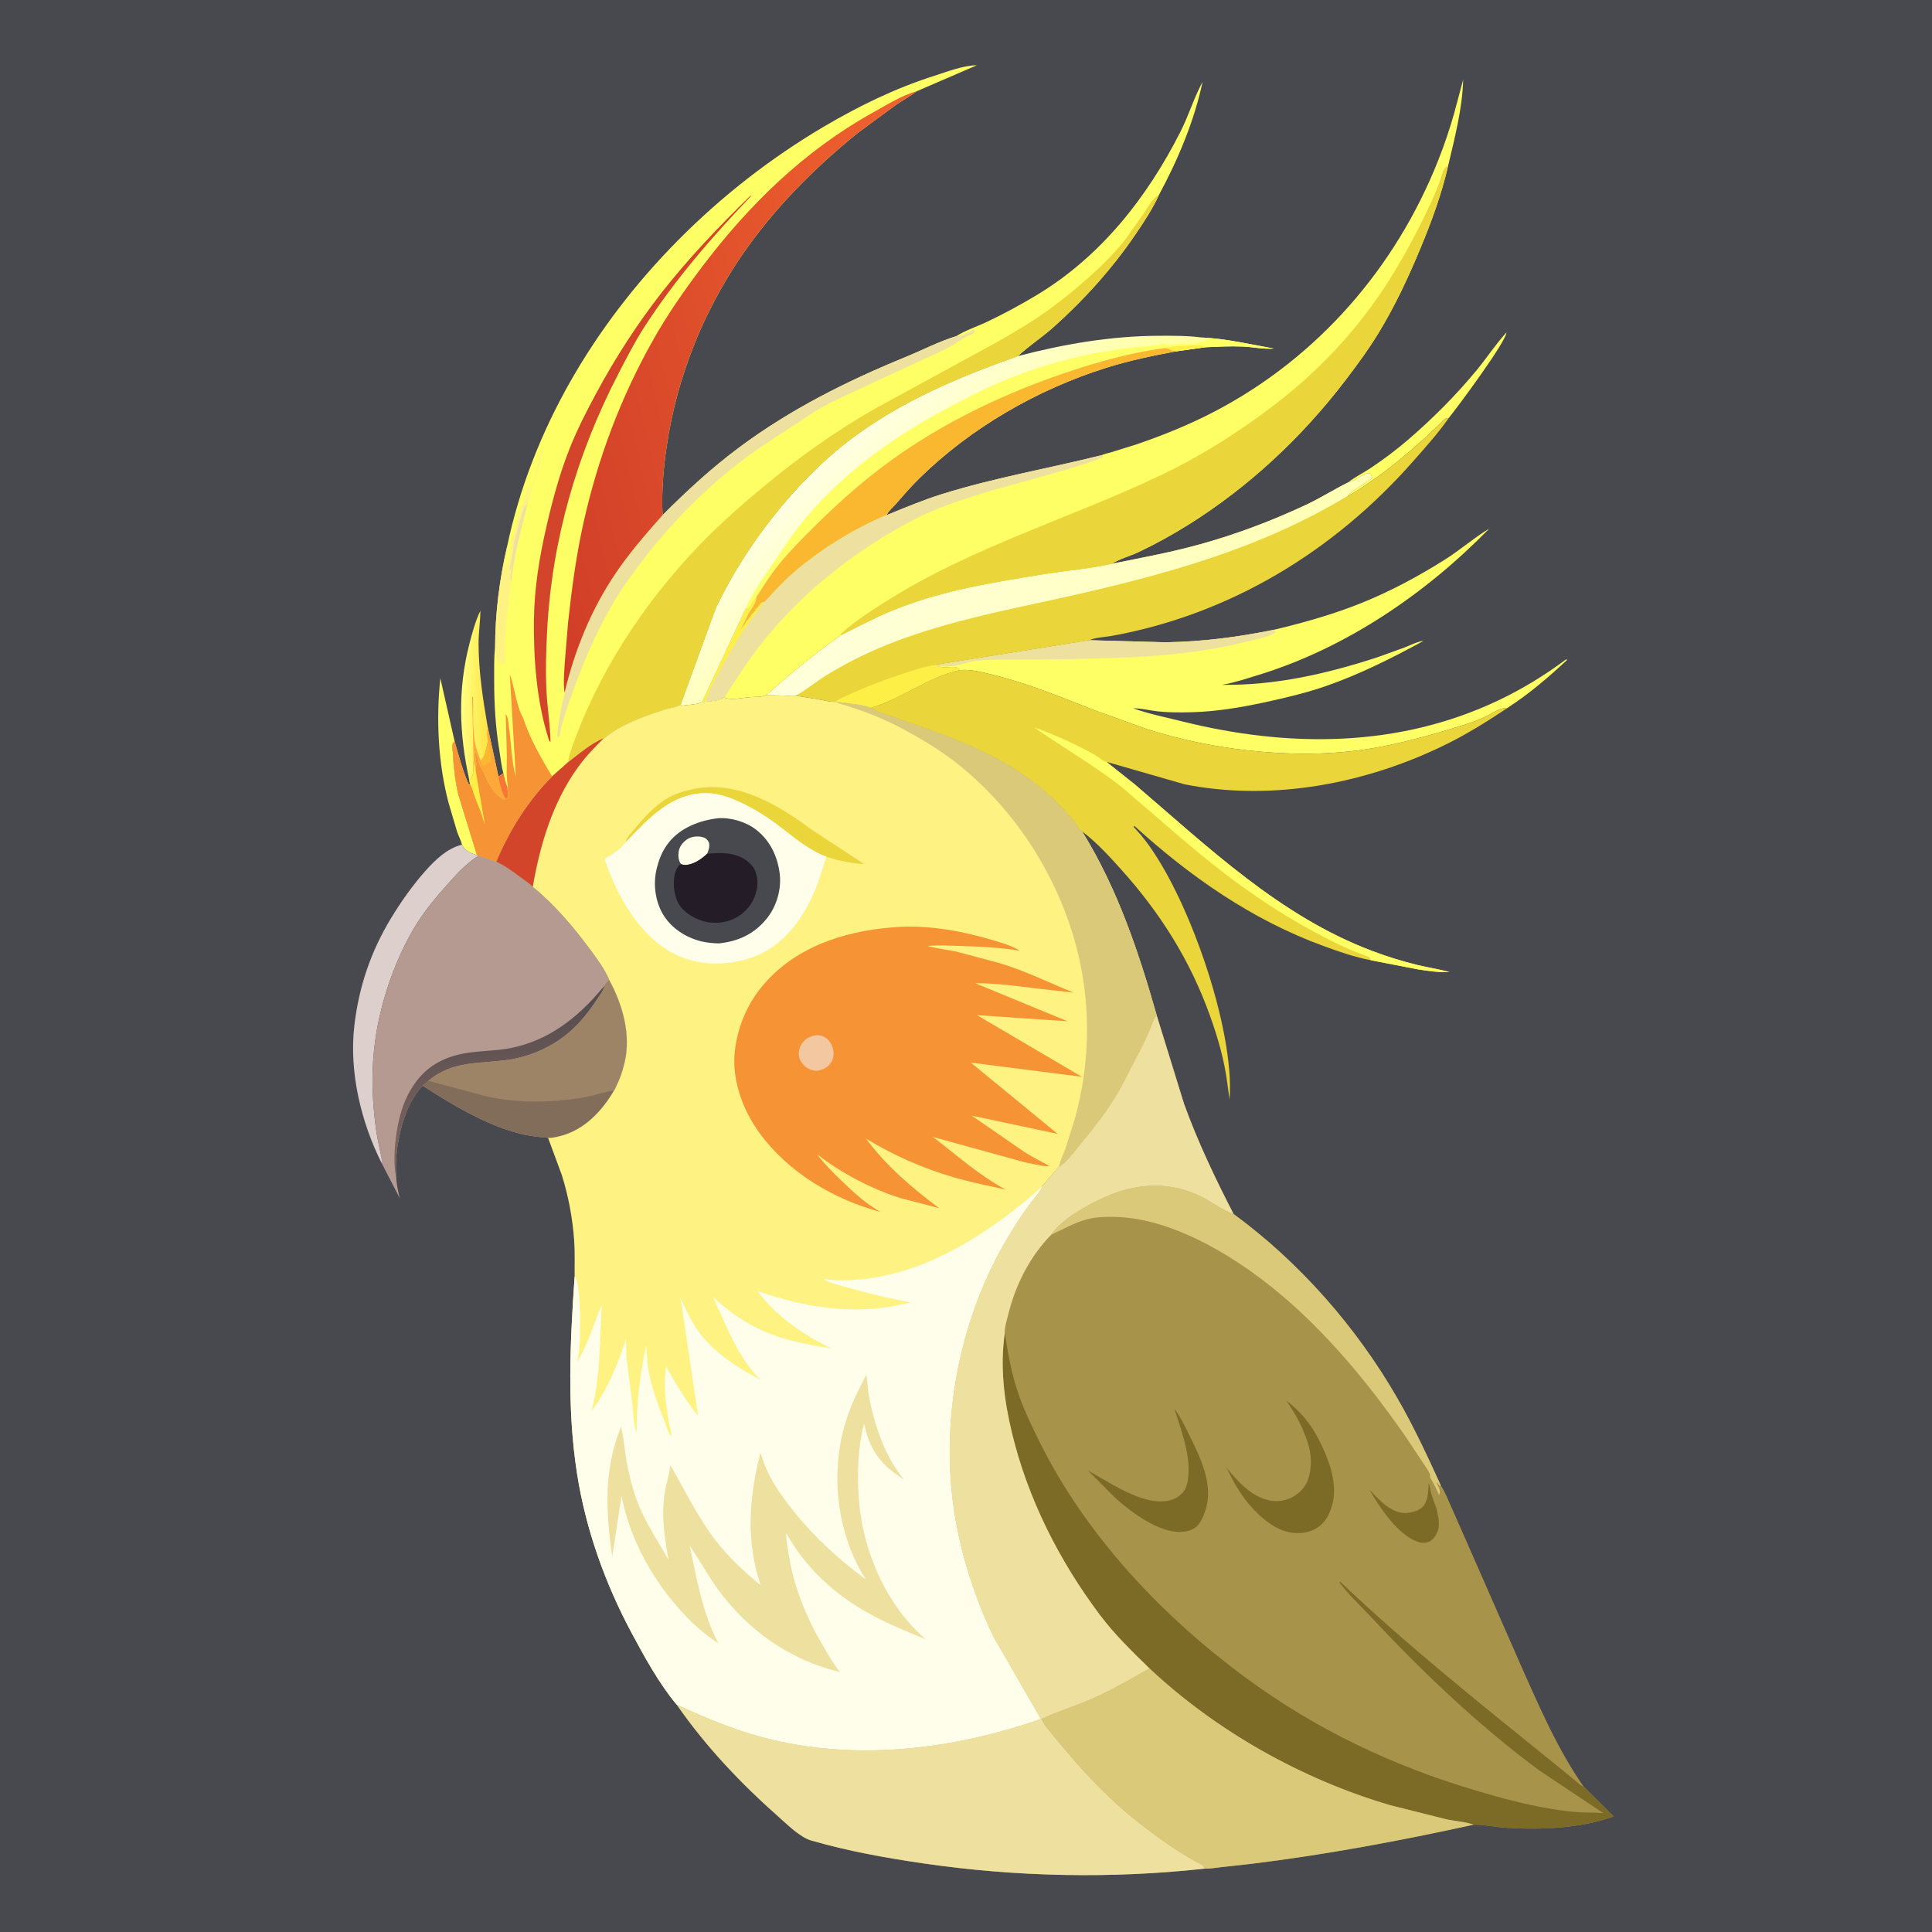
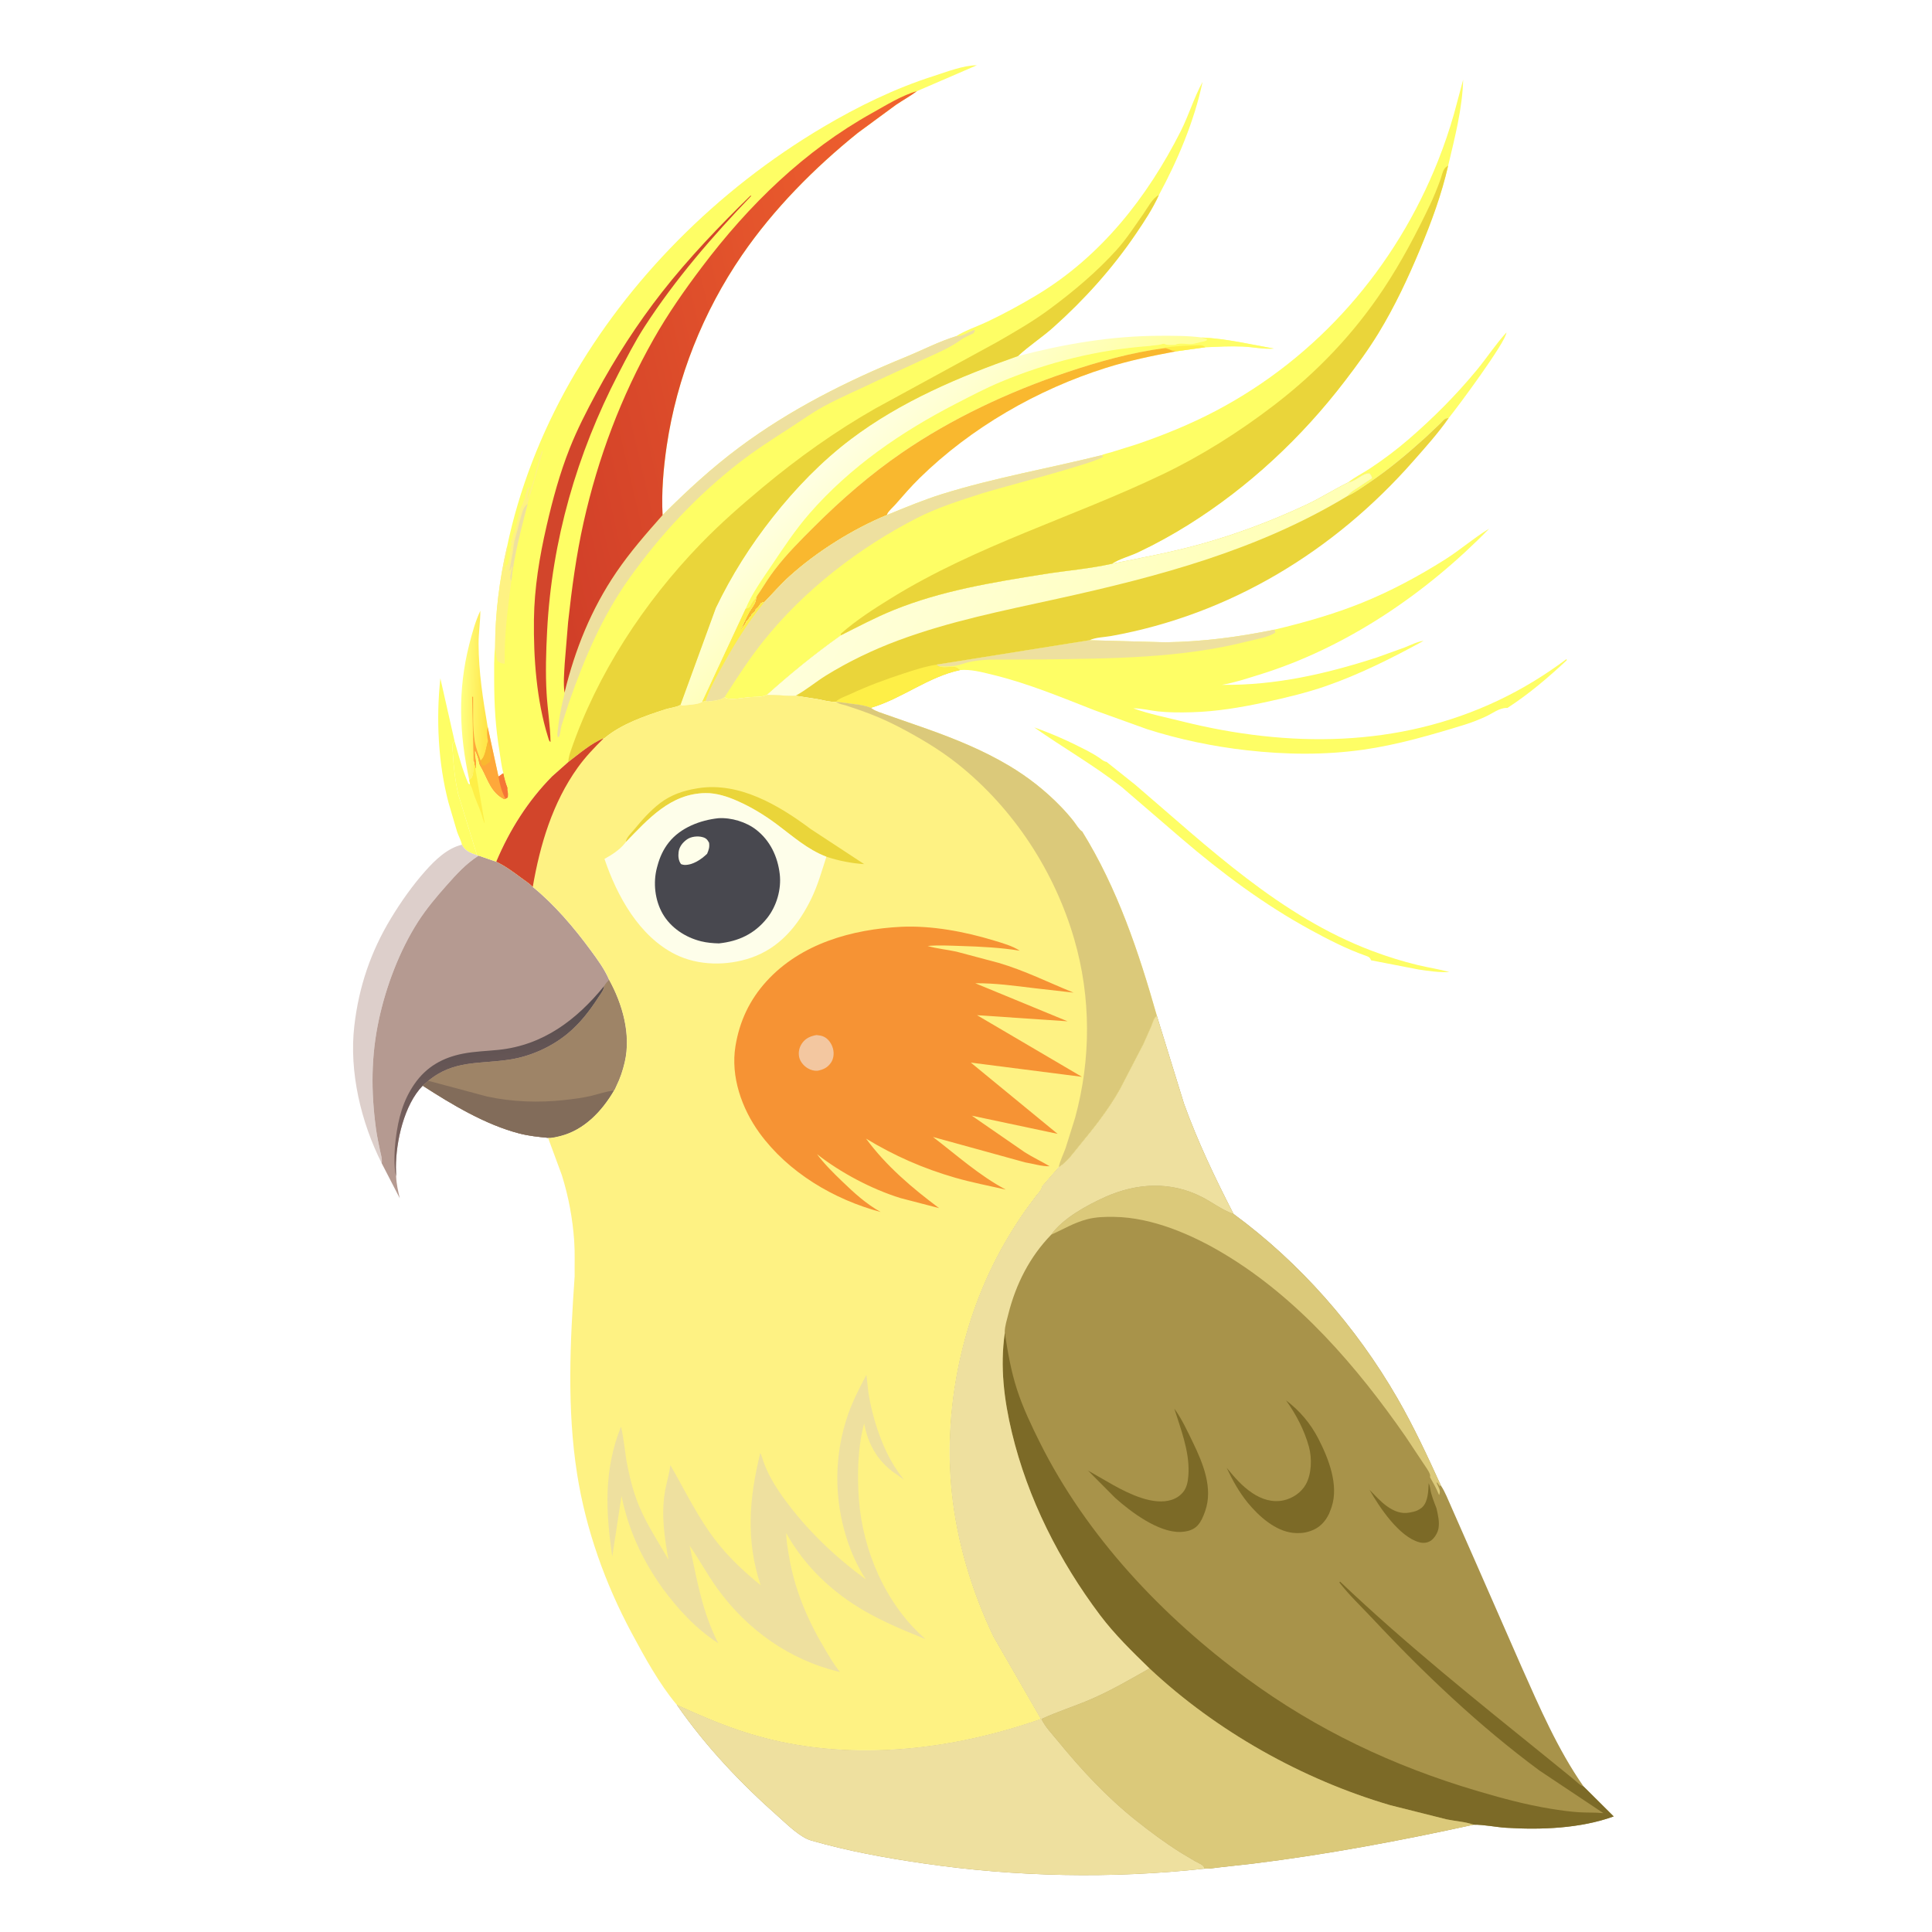
<svg xmlns="http://www.w3.org/2000/svg" version="1.1" style="display: block;" viewBox="0 0 2048 2048" width="1024" height="1024">
  <defs>
    <linearGradient id="Gradient1" gradientUnits="userSpaceOnUse" x1="515.106" y1="740.821" x2="489.922" y2="740.204">
      <stop class="stop0" offset="0" stop-opacity="1" stop-color="rgb(255,230,74)" />
      <stop class="stop1" offset="1" stop-opacity="1" stop-color="rgb(255,255,128)" />
    </linearGradient>
    <linearGradient id="Gradient2" gradientUnits="userSpaceOnUse" x1="1036.56" y1="589.111" x2="910.636" y2="455.828">
      <stop class="stop0" offset="0" stop-opacity="1" stop-color="rgb(255,255,153)" />
      <stop class="stop1" offset="1" stop-opacity="1" stop-color="rgb(255,255,226)" />
    </linearGradient>
    <linearGradient id="Gradient3" gradientUnits="userSpaceOnUse" x1="1320.84" y1="729.379" x2="951.574" y2="509.252">
      <stop class="stop0" offset="0" stop-opacity="1" stop-color="rgb(255,255,180)" />
      <stop class="stop1" offset="1" stop-opacity="1" stop-color="rgb(255,255,219)" />
    </linearGradient>
    <linearGradient id="Gradient4" gradientUnits="userSpaceOnUse" x1="517.074" y1="1075.71" x2="529.926" y2="1195.29">
      <stop class="stop0" offset="0" stop-opacity="1" stop-color="rgb(87,77,79)" />
      <stop class="stop1" offset="1" stop-opacity="1" stop-color="rgb(122,98,94)" />
    </linearGradient>
    <linearGradient id="Gradient5" gradientUnits="userSpaceOnUse" x1="541.548" y1="468.314" x2="1001.35" y2="360.24">
      <stop class="stop0" offset="0" stop-opacity="1" stop-color="rgb(208,62,40)" />
      <stop class="stop1" offset="1" stop-opacity="1" stop-color="rgb(239,97,46)" />
    </linearGradient>
  </defs>
-   <path transform="translate(0,0)" fill="rgb(72,72,79)" d="M -0 -0 L 2048 0 L 2048 2048 L -0 2048 L -0 -0 z" />
  <path transform="translate(0,0)" fill="rgb(254,254,101)" d="M 1429.01 511.433 C 1435.82 505.875 1444.56 501.669 1451.96 496.776 C 1466.3 487.291 1480.26 476.859 1493.26 465.608 C 1519.41 442.99 1543.34 419.01 1565.36 392.358 C 1576.04 379.429 1585.62 364.672 1596.91 352.429 C 1596.44 362.35 1545.47 431.099 1535.73 443.102 C 1534.48 443.348 1533.12 443.249 1531.99 443.839 C 1530.41 444.665 1527.87 447.805 1526.48 449.134 L 1510.76 463.993 C 1491.85 481.102 1471.92 497.807 1450.75 512.044 C 1443.64 516.824 1436.19 522.247 1428.39 525.808 C 1430.9 522.793 1433.34 520.787 1436.71 518.777 L 1454.5 507 C 1454.14 504.524 1453.29 503.55 1451.68 501.68 C 1444.21 501.527 1437.84 509.532 1430.1 511.209 L 1429.01 511.433 z" />
  <path transform="translate(0,0)" fill="rgb(254,254,101)" d="M 489.668 895.401 C 488.701 890.916 486.005 886.028 484.505 881.59 L 475.565 851.295 C 464.414 809.192 462.175 762.259 466.785 719.005 L 481.842 785.54 C 481.114 786.693 480.045 787.692 479.658 789 C 479.117 790.826 479.923 795.753 480.026 797.801 C 480.775 812.765 482.472 827.37 485.766 841.997 L 505.638 906.582 L 504.288 906.13 C 498.007 903.96 492.713 901.724 489.668 895.401 z" />
  <path transform="translate(0,0)" fill="url(#Gradient1)" d="M 497.418 826.789 C 486.822 778.031 485.04 731.743 497.439 683.054 C 500.472 671.143 503.891 658.528 509.184 647.421 C 509.23 659.03 507.263 670.621 507.302 682.283 C 507.401 712.378 511.938 741.111 516.968 770.673 L 528.416 823.247 L 533.631 819.582 C 534.79 824.837 536.018 829.976 538.056 834.981 L 538.033 836.269 C 538.061 838.524 538.029 837.479 538.439 839.691 C 538.836 841.83 538.675 843.281 538.437 845.418 L 535.936 846.916 L 534.551 847.489 C 520.667 840.644 517.299 827.531 510.647 815 C 509.457 812.759 507.831 810.659 507.51 808 C 507.011 803.864 505.101 799.872 503.667 795.915 C 503.307 801.719 505.706 808.246 504.553 813.561 L 504.141 815.337 L 502.047 806.504 L 501.918 807.373 C 501.089 813.402 503.373 821.703 498.431 826.018 L 497.418 826.789 z" />
  <path transform="translate(0,0)" fill="rgb(254,168,58)" d="M 502.047 806.504 L 500.452 738.5 L 501.5 738.67 C 501.827 754.302 500.67 770.889 503.338 786.305 C 504.53 793.191 507.122 799.7 509.488 806.244 C 514.628 802.34 515.387 791.71 517.232 785.575 C 516.185 780.553 515.964 775.716 516.968 770.673 L 528.416 823.247 L 533.631 819.582 C 534.79 824.837 536.018 829.976 538.056 834.981 L 538.033 836.269 C 538.061 838.524 538.029 837.479 538.439 839.691 C 538.836 841.83 538.675 843.281 538.437 845.418 L 535.936 846.916 L 534.551 847.489 C 520.667 840.644 517.299 827.531 510.647 815 C 509.457 812.759 507.831 810.659 507.51 808 C 507.011 803.864 505.101 799.872 503.667 795.915 C 503.307 801.719 505.706 808.246 504.553 813.561 L 504.141 815.337 L 502.047 806.504 z" />
  <path transform="translate(0,0)" fill="rgb(249,184,47)" d="M 517.232 785.575 C 520.082 791.507 520.982 800.929 519.73 807.373 L 518.255 808.321 C 516.831 809.248 515.691 810.223 514.5 811.443 L 511.462 811.5 C 510.278 809.749 509.932 808.296 509.488 806.244 C 514.628 802.34 515.387 791.71 517.232 785.575 z" />
  <path transform="translate(0,0)" fill="rgb(245,118,54)" d="M 533.631 819.582 C 534.79 824.837 536.018 829.976 538.056 834.981 L 538.033 836.269 C 538.061 838.524 538.029 837.479 538.439 839.691 C 538.836 841.83 538.675 843.281 538.437 845.418 L 535.936 846.916 C 531.887 839.505 529.812 831.541 528.416 823.247 L 533.631 819.582 z" />
  <path transform="translate(0,0)" fill="rgb(221,207,203)" d="M 404.634 1233.1 C 382.684 1189.62 369.954 1136.25 375.589 1087.48 C 380.346 1046.3 392.914 1008.96 414.427 973.467 C 425.103 955.852 437.478 938.297 451.189 922.93 C 461.486 911.39 474.188 899.162 489.668 895.401 C 492.713 901.724 498.007 903.96 504.288 906.13 L 505.638 906.582 L 507.343 907.016 C 493.798 915.694 483.772 926.828 473.174 938.788 C 462.305 951.053 451.92 963.378 443.061 977.204 C 423.544 1007.67 409.31 1045.38 401.682 1080.62 C 393.24 1119.62 393.215 1157.13 398.54 1196.5 C 399.606 1204.38 401.321 1212.31 402.948 1220.09 C 403.838 1224.35 405.339 1228.75 404.634 1233.1 z" />
  <path transform="translate(0,0)" fill="rgb(254,254,101)" d="M 1351.2 667.399 C 1382.42 659.96 1414.19 650.953 1443.96 638.9 C 1474.56 626.507 1503.61 610.861 1531.53 593.276 C 1547.69 583.096 1562.4 570.16 1578.58 560.397 C 1511.66 629.091 1426.86 686.845 1334.87 715.222 C 1321.88 719.231 1308.72 723.633 1295.3 725.957 C 1352.13 726.663 1405.94 714.353 1459.7 696.885 L 1489.07 686.297 C 1495.27 683.843 1502.49 680.118 1509.06 679.31 C 1476.21 697.281 1441.42 714.793 1406 727.104 C 1384.51 734.575 1361.97 739.907 1339.72 744.678 C 1314.7 750.046 1289.14 754.295 1263.5 754.996 C 1251.4 755.327 1239.11 755.392 1227.07 754.068 C 1218.77 753.156 1209.53 750.7 1201.29 750.865 C 1218.17 756.873 1235.88 760.398 1253.24 764.723 C 1365.29 792.655 1481.97 792.857 1588.04 742.567 C 1613.81 730.351 1637.67 715.773 1660.5 698.672 L 1660.91 699.829 C 1640.94 718.437 1620.88 735.551 1597.95 750.456 L 1597.34 750.45 C 1589.6 750.165 1581.84 756.431 1574.84 759.622 C 1567.69 762.884 1560.11 765.902 1552.6 768.219 C 1518.22 778.821 1481.14 789.608 1445.5 794.657 C 1403.93 800.545 1363.07 799.993 1321.44 795.312 C 1286.13 791.342 1249.86 783.806 1216 772.974 L 1159.77 752.726 C 1124.2 738.823 1089.3 724.216 1052.04 715.227 C 1040.65 712.479 1029.37 709.314 1017.56 710.314 C 1016.58 709.632 1014.54 707.772 1013.5 707.49 C 1007.62 705.895 1000.88 709.099 994.837 706.232 L 992.38 704.61 L 1154.92 678.66 L 1235.5 680.854 C 1274.65 680.273 1312.89 675.294 1351.2 667.399 z" />
  <path transform="translate(0,0)" fill="rgb(238,224,159)" d="M 1154.92 678.66 L 1235.5 680.854 C 1274.65 680.273 1312.89 675.294 1351.2 667.399 L 1351.91 670.5 C 1345.3 675.45 1330.55 677.839 1322.5 679.884 C 1251.72 697.863 1178.57 697.996 1106 699.022 L 1048.69 699.265 C 1041.5 699.58 1034.03 700.278 1027 701.86 C 1022.03 702.979 1016.97 705.124 1012 705.852 C 1006.55 706.648 1000.36 706.322 994.837 706.232 L 992.38 704.61 L 1154.92 678.66 z" />
  <path transform="translate(0,0)" fill="url(#Gradient2)" d="M 1079.06 377.467 C 1128.12 364.627 1178.13 356.076 1228.93 355.947 C 1243.63 355.91 1259.07 355.789 1273.65 357.726 C 1299.7 358.934 1324.85 364.904 1350.41 369.493 C 1339.56 370.388 1328.39 367.869 1317.49 367.37 C 1304.28 366.765 1290.91 367.544 1277.71 368.101 L 1246.8 372.404 C 1221.71 377.072 1196.86 382.244 1172.48 389.915 C 1099.8 412.784 1029.29 453.333 974.791 506.79 C 965.787 515.621 957.568 525.117 949.284 534.613 C 946.702 537.573 942.44 541.168 940.613 544.508 L 940.288 545.862 C 904.112 560.828 865.84 584.735 836.769 611.038 C 827.247 619.653 819.087 629.214 810.138 638.343 C 808.326 638.472 807.995 638.634 806.5 639.51 C 805.198 641.785 803.978 643.384 802.018 645.13 L 801.005 646.005 L 801 647.5 L 797.005 651.005 C 796.374 652.91 796.867 652.159 795.521 653.505 C 794.009 655.017 793.705 656.635 792.096 658.068 L 791.005 659.005 C 790.365 660.911 789.639 662.372 788.208 663.812 C 787.179 664.848 787.541 664.284 786.755 666 L 786.25 667.25 L 785.585 666.707 C 788.229 660.966 790.773 655.069 793.788 649.514 C 796.099 645.256 800.634 640.365 801.273 635.629 L 801.461 633.842 L 800.155 635.235 C 798.315 637.224 796.996 639.175 795.767 641.593 C 794.679 643.732 794.056 644.244 791.762 644.968 L 790.432 645.333 L 744.47 743.89 C 740.514 746.946 728.854 747.091 723.521 747.936 L 721.356 747.155 L 758.761 644.564 C 775.298 610.041 795.523 578.14 819.218 548.116 C 843.274 517.636 870.96 488.957 902.022 465.5 C 954.969 425.518 1016.87 399.345 1079.06 377.467 z" />
  <path transform="translate(0,0)" fill="rgb(254,254,101)" d="M 1273.65 357.726 C 1299.7 358.934 1324.85 364.904 1350.41 369.493 C 1339.56 370.388 1328.39 367.869 1317.49 367.37 C 1304.28 366.765 1290.91 367.544 1277.71 368.101 L 1246.8 372.404 C 1244.79 372.052 1242.71 371.842 1240.89 370.879 C 1239.03 369.897 1237.1 369.444 1235.08 368.892 C 1199.45 373.586 1164.55 383.302 1130.56 394.739 C 1069.61 415.252 1008.97 443.503 955.876 479.999 C 922.473 502.96 892.337 529.159 863.641 557.721 C 848.814 572.479 833.911 587.297 821.202 603.967 C 815.77 611.091 810.934 618.608 806.166 626.183 C 804.87 628.242 802.107 631.619 801.461 633.842 L 800.155 635.235 C 798.315 637.224 796.996 639.175 795.767 641.593 C 794.679 643.732 794.056 644.244 791.762 644.968 L 790.432 645.333 C 796.965 629.24 808.12 614.003 817.775 599.632 C 830.592 580.555 842.926 561.784 858.054 544.411 C 901.081 494.996 955.414 457.717 1013.36 427.902 C 1029.15 419.777 1044.58 411.624 1060.99 404.76 C 1110.77 383.944 1164.73 370.586 1218.59 366.789 C 1222.67 365.967 1226.91 366.239 1230.93 365.017 C 1233.13 364.348 1231.92 364.522 1234.25 364.505 C 1237.41 366.3 1242.34 365.506 1246 365.51 C 1248.67 363.728 1255.32 364.344 1258.68 364.633 C 1261.53 364.878 1263.54 364.892 1266.35 364.227 L 1267.5 363.942 L 1273.5 362.51 C 1275.42 362.108 1277.14 361.655 1279.01 361.005 L 1279.51 359.5 L 1273.65 357.726 z" />
  <path transform="translate(0,0)" fill="rgb(254,239,71)" d="M 1235.09 368.416 C 1245.27 366.915 1255.63 366.565 1265.9 366.129 C 1269.11 365.992 1273.8 365.299 1276.56 367.194 L 1277.71 368.101 L 1246.8 372.404 C 1244.79 372.052 1242.71 371.842 1240.89 370.879 C 1239.03 369.897 1237.1 369.444 1235.08 368.892 L 1235.09 368.416 z" />
  <path transform="translate(0,0)" fill="rgb(249,184,47)" d="M 801.461 633.842 C 802.107 631.619 804.87 628.242 806.166 626.183 C 810.934 618.608 815.77 611.091 821.202 603.967 C 833.911 587.297 848.814 572.479 863.641 557.721 C 892.337 529.159 922.473 502.96 955.876 479.999 C 1008.97 443.503 1069.61 415.252 1130.56 394.739 C 1164.55 383.302 1199.45 373.586 1235.08 368.892 C 1237.1 369.444 1239.03 369.897 1240.89 370.879 C 1242.71 371.842 1244.79 372.052 1246.8 372.404 C 1221.71 377.072 1196.86 382.244 1172.48 389.915 C 1099.8 412.784 1029.29 453.333 974.791 506.79 C 965.787 515.621 957.568 525.117 949.284 534.613 C 946.702 537.573 942.44 541.168 940.613 544.508 L 940.288 545.862 C 904.112 560.828 865.84 584.735 836.769 611.038 C 827.247 619.653 819.087 629.214 810.138 638.343 C 808.326 638.472 807.995 638.634 806.5 639.51 C 805.198 641.785 803.978 643.384 802.018 645.13 L 801.005 646.005 L 801 647.5 L 797.005 651.005 C 796.374 652.91 796.867 652.159 795.521 653.505 C 794.009 655.017 793.705 656.635 792.096 658.068 L 791.005 659.005 C 790.365 660.911 789.639 662.372 788.208 663.812 C 787.179 664.848 787.541 664.284 786.755 666 L 786.25 667.25 L 785.585 666.707 C 788.229 660.966 790.773 655.069 793.788 649.514 C 796.099 645.256 800.634 640.365 801.273 635.629 L 801.461 633.842 z" />
  <path transform="translate(0,0)" fill="rgb(234,213,58)" d="M 1428.39 525.808 C 1436.19 522.247 1443.64 516.824 1450.75 512.044 C 1471.92 497.807 1491.85 481.102 1510.76 463.993 L 1526.48 449.134 C 1527.87 447.805 1530.41 444.665 1531.99 443.839 C 1533.12 443.249 1534.48 443.348 1535.73 443.102 C 1524.56 459.216 1511.02 474.162 1498.09 488.869 C 1414.03 584.46 1303.63 651.558 1177.77 674.214 C 1170.73 675.482 1161.29 675.581 1154.92 678.66 L 992.38 704.61 L 994.837 706.232 C 1000.88 709.099 1007.62 705.895 1013.5 707.49 C 1014.54 707.772 1016.58 709.632 1017.56 710.314 C 983.703 717.515 955.861 740.789 923.157 750.312 C 914.701 746.742 903.527 746.417 894.5 744.889 L 885.968 743.913 C 879.853 744.361 872.483 742.175 866.456 741.065 L 843.316 737.511 C 839.526 738.155 835.352 737.49 831.5 737.341 L 812.742 736.582 C 837.629 714.317 862.54 693.902 889.72 674.551 L 891.232 673.462 C 909.599 664.282 927.794 654.584 946.842 646.843 C 998.161 625.986 1052.45 617.294 1106.85 608.587 C 1130.3 604.835 1154.65 602.936 1177.79 597.777 L 1178.79 597.545 C 1210.06 591.254 1241.21 585.526 1272 576.995 C 1310.56 566.315 1347.75 552.243 1383.99 535.355 C 1399.48 528.138 1413.75 518.963 1429.01 511.433 L 1430.1 511.209 C 1437.84 509.532 1444.21 501.527 1451.68 501.68 C 1453.29 503.55 1454.14 504.524 1454.5 507 L 1436.71 518.777 C 1433.34 520.787 1430.9 522.793 1428.39 525.808 z" />
  <path transform="translate(0,0)" fill="rgb(254,239,71)" d="M 885.968 743.913 C 889.561 740.166 896.568 738.023 901.352 735.785 C 919.555 727.268 937.944 720.444 957.031 714.21 C 968.584 710.437 980.363 706.52 992.38 704.61 L 994.837 706.232 C 1000.88 709.099 1007.62 705.895 1013.5 707.49 C 1014.54 707.772 1016.58 709.632 1017.56 710.314 C 983.703 717.515 955.861 740.789 923.157 750.312 C 914.701 746.742 903.527 746.417 894.5 744.889 L 885.968 743.913 z" />
  <path transform="translate(0,0)" fill="url(#Gradient3)" d="M 1429.01 511.433 L 1430.1 511.209 C 1437.84 509.532 1444.21 501.527 1451.68 501.68 C 1453.29 503.55 1454.14 504.524 1454.5 507 L 1436.71 518.777 C 1433.34 520.787 1430.9 522.793 1428.39 525.808 C 1333.52 583.237 1227.92 611.175 1120.5 634.797 C 1063.55 647.322 1006.68 658.536 951.845 678.98 C 925.653 688.745 899.437 701.298 875.673 716.009 C 864.759 722.765 854.555 731.485 843.316 737.511 C 839.526 738.155 835.352 737.49 831.5 737.341 L 812.742 736.582 C 837.629 714.317 862.54 693.902 889.72 674.551 L 891.232 673.462 C 909.599 664.282 927.794 654.584 946.842 646.843 C 998.161 625.986 1052.45 617.294 1106.85 608.587 C 1130.3 604.835 1154.65 602.936 1177.79 597.777 L 1178.79 597.545 C 1210.06 591.254 1241.21 585.526 1272 576.995 C 1310.56 566.315 1347.75 552.243 1383.99 535.355 C 1399.48 528.138 1413.75 518.963 1429.01 511.433 z" />
-   <path transform="translate(0,0)" fill="rgb(234,213,58)" d="M 1017.56 710.314 C 1029.37 709.314 1040.65 712.479 1052.04 715.227 C 1089.3 724.216 1124.2 738.823 1159.77 752.726 L 1216 772.974 C 1249.86 783.806 1286.13 791.342 1321.44 795.312 C 1363.07 799.993 1403.93 800.545 1445.5 794.657 C 1481.14 789.608 1518.22 778.821 1552.6 768.219 C 1560.11 765.902 1567.69 762.884 1574.84 759.622 C 1581.84 756.431 1589.6 750.165 1597.34 750.45 L 1597.95 750.456 C 1578.06 763.81 1556.75 777.147 1535.32 787.863 C 1450.32 830.364 1349.79 850.017 1255.77 831.419 L 1172.92 807.584 L 1203.27 831.758 C 1281.02 898.232 1357.01 971.307 1454.5 1008 C 1470.38 1013.98 1486.49 1019.06 1503 1023.03 C 1514.1 1025.69 1525.49 1027.36 1536.49 1030.38 C 1525.65 1031.05 1514.36 1029.27 1503.66 1027.7 L 1453.49 1017.99 C 1436.25 1014.69 1419.12 1008.73 1402.65 1002.7 C 1327.06 975.029 1261.68 929.318 1202.5 875.516 L 1201.63 876.5 L 1209.4 885.124 C 1257.9 942.886 1309.48 1091.5 1303.32 1165.44 L 1300.98 1148 C 1297.78 1123.47 1290.95 1099.88 1282.62 1076.65 C 1261.56 1017.98 1230.34 968.375 1188.85 922.107 C 1176.47 908.298 1162.73 893.244 1147.94 882.004 L 1147.16 881.424 C 1144.39 880.113 1140.39 873.495 1138.29 870.798 C 1134.03 865.326 1129.42 860.133 1124.61 855.141 C 1108.24 838.168 1089.62 823.542 1069.33 811.5 C 1041.67 795.089 1012.63 783.334 982.403 772.565 L 939.618 757.621 C 934.788 755.813 928.943 754.324 924.703 751.417 L 923.157 750.312 C 955.861 740.789 983.703 717.515 1017.56 710.314 z" />
  <path transform="translate(0,0)" fill="rgb(254,254,101)" d="M 1453.49 1017.99 C 1451.82 1014.38 1450.81 1014.21 1447.1 1012.89 C 1427.16 1005.82 1407.89 995.899 1389.32 985.772 C 1339.99 958.867 1295.11 925.395 1252.5 888.883 L 1188.87 834.131 C 1159.4 811.053 1126.81 792.563 1096.3 771.073 C 1115.37 777.78 1133.73 785.992 1151.68 795.311 C 1156.38 797.755 1161.1 800.47 1165.5 803.427 C 1167.59 804.834 1169.4 806.636 1171.86 807.38 L 1172.92 807.584 L 1203.27 831.758 C 1281.02 898.232 1357.01 971.307 1454.5 1008 C 1470.38 1013.98 1486.49 1019.06 1503 1023.03 C 1514.1 1025.69 1525.49 1027.36 1536.49 1030.38 C 1525.65 1031.05 1514.36 1029.27 1503.66 1027.7 L 1453.49 1017.99 z" />
  <path transform="translate(0,0)" fill="rgb(181,154,145)" d="M 507.343 907.016 L 526.039 913.439 C 535.637 917.934 544.009 924.196 552.491 930.491 C 556.388 933.383 561.511 936.59 564.749 940.169 C 587.598 958.655 608.628 983.471 625.996 1007.09 C 633.187 1016.86 640.91 1027.32 645.683 1038.53 L 645.669 1038.59 C 659.918 1064.49 669.057 1096.64 662.204 1126 C 660.14 1134.84 657.401 1143.09 653.361 1151.24 C 652.744 1152.48 651.731 1155.34 650.836 1156.12 C 638.115 1177.85 619.423 1197.67 594.321 1204.16 C 591.449 1204.9 583.822 1206.82 580.972 1206.14 C 570.539 1205.1 560.839 1204.17 550.641 1201.55 C 514.756 1192.31 479.033 1170.84 448.099 1150.87 C 428.454 1170.88 419.672 1210.01 419.681 1237.47 L 419.923 1247.16 C 420.241 1255.04 421.959 1262.6 423.792 1270.24 L 404.634 1233.1 C 405.339 1228.75 403.838 1224.35 402.948 1220.09 C 401.321 1212.31 399.606 1204.38 398.54 1196.5 C 393.215 1157.13 393.24 1119.62 401.682 1080.62 C 409.31 1045.38 423.544 1007.67 443.061 977.204 C 451.92 963.378 462.305 951.053 473.174 938.788 C 483.772 926.828 493.798 915.694 507.343 907.016 z" />
  <path transform="translate(0,0)" fill="url(#Gradient4)" d="M 640.456 1045.19 C 640.03 1049.66 636.705 1053.5 634.322 1057.19 C 625.052 1071.54 614.888 1084.77 601.657 1095.71 C 584.6 1109.82 562.283 1119.82 540.415 1123.2 C 508.627 1128.1 480.753 1123.46 454.069 1145.71 L 448.099 1150.87 C 428.454 1170.88 419.672 1210.01 419.681 1237.47 L 419.923 1247.16 C 417.073 1236.18 418.134 1217.89 419.552 1206.73 C 422.22 1185.77 427.129 1166.7 439.318 1149.1 C 452.003 1130.78 469.34 1121.06 491 1116.87 C 503.299 1114.5 515.896 1114.19 528.346 1112.91 C 575.674 1108.03 611.143 1081.18 640.456 1045.19 z" />
  <path transform="translate(0,0)" fill="rgb(158,132,103)" d="M 640.456 1045.19 C 641.804 1042.68 643.771 1040.7 645.669 1038.59 C 659.918 1064.49 669.057 1096.64 662.204 1126 C 660.14 1134.84 657.401 1143.09 653.361 1151.24 C 652.744 1152.48 651.731 1155.34 650.836 1156.12 C 638.115 1177.85 619.423 1197.67 594.321 1204.16 C 591.449 1204.9 583.822 1206.82 580.972 1206.14 C 570.539 1205.1 560.839 1204.17 550.641 1201.55 C 514.756 1192.31 479.033 1170.84 448.099 1150.87 L 454.069 1145.71 C 480.753 1123.46 508.627 1128.1 540.415 1123.2 C 562.283 1119.82 584.6 1109.82 601.657 1095.71 C 614.888 1084.77 625.052 1071.54 634.322 1057.19 C 636.705 1053.5 640.03 1049.66 640.456 1045.19 z" />
  <path transform="translate(0,0)" fill="rgb(130,108,90)" d="M 448.099 1150.87 L 454.069 1145.71 L 516.433 1162.38 C 543.259 1168.15 571.156 1169.07 598.385 1166.07 C 607.485 1165.07 616.986 1163.88 625.911 1161.83 C 634.136 1159.94 642.431 1156.78 650.836 1156.12 C 638.115 1177.85 619.423 1197.67 594.321 1204.16 C 591.449 1204.9 583.822 1206.82 580.972 1206.14 C 570.539 1205.1 560.839 1204.17 550.641 1201.55 C 514.756 1192.31 479.033 1170.84 448.099 1150.87 z" />
  <path transform="translate(0,0)" fill="rgb(254,254,101)" d="M 1168.2 482.418 C 1168.77 481.65 1176.2 479.927 1177.52 479.533 L 1204.13 471.244 C 1233.12 461.377 1261.82 449.74 1288.93 435.453 C 1397.37 378.314 1479.52 283.598 1524.5 170.129 C 1530.92 153.933 1536.61 137.222 1541.36 120.466 L 1551.02 84.414 C 1550.2 115.049 1542.15 145.827 1535.13 175.528 C 1528.11 206.156 1517.35 235.302 1505.28 264.247 C 1492.52 294.869 1478.62 324.527 1461.35 352.923 C 1450.56 370.66 1438.17 387.436 1425.57 403.914 C 1379.84 463.725 1323.86 516.046 1260 556.08 C 1242.74 566.9 1224.79 576.777 1206.37 585.481 C 1197.91 589.479 1186.35 592.516 1178.79 597.545 L 1177.79 597.777 C 1154.65 602.936 1130.3 604.835 1106.85 608.587 C 1052.45 617.294 998.161 625.986 946.842 646.843 C 927.794 654.584 909.599 664.282 891.232 673.462 L 889.72 674.551 C 862.54 693.902 837.629 714.317 812.742 736.582 C 807.827 739.243 800.51 738.541 795 738.994 C 787.073 739.647 777.331 741.986 769.518 740.153 L 768.198 738.844 C 763.818 742.536 755.224 743.078 749.631 743.677 L 747.976 742.873 L 744.47 743.89 L 790.432 645.333 L 791.762 644.968 C 794.056 644.244 794.679 643.732 795.767 641.593 C 796.996 639.175 798.315 637.224 800.155 635.235 L 801.461 633.842 L 801.273 635.629 C 800.634 640.365 796.099 645.256 793.788 649.514 C 790.773 655.069 788.229 660.966 785.585 666.707 L 786.25 667.25 L 786.755 666 C 787.541 664.284 787.179 664.848 788.208 663.812 C 789.639 662.372 790.365 660.911 791.005 659.005 L 792.096 658.068 C 793.705 656.635 794.009 655.017 795.521 653.505 C 796.867 652.159 796.374 652.91 797.005 651.005 L 801 647.5 L 801.005 646.005 L 802.018 645.13 C 803.978 643.384 805.198 641.785 806.5 639.51 C 807.995 638.634 808.326 638.472 810.138 638.343 C 819.087 629.214 827.247 619.653 836.769 611.038 C 865.84 584.735 904.112 560.828 940.288 545.862 C 959.726 537.948 979.084 529.816 999.145 523.578 C 1054.48 506.372 1111.98 496.431 1168.2 482.418 z" />
  <path transform="translate(0,0)" fill="rgb(238,224,159)" d="M 940.288 545.862 C 959.726 537.948 979.084 529.816 999.145 523.578 C 1054.48 506.372 1111.98 496.431 1168.2 482.418 L 1169.34 484.017 C 1165.37 489.763 1057.51 517.704 1041.22 522.942 C 1018.15 530.356 993.267 538.206 971.688 549.301 C 910.163 580.937 852.629 625.36 809.272 679.5 C 794.321 698.169 781.059 718.686 768.198 738.844 C 763.818 742.536 755.224 743.078 749.631 743.677 L 747.976 742.873 L 744.47 743.89 L 790.432 645.333 L 791.762 644.968 C 794.056 644.244 794.679 643.732 795.767 641.593 C 796.996 639.175 798.315 637.224 800.155 635.235 L 801.461 633.842 L 801.273 635.629 C 800.634 640.365 796.099 645.256 793.788 649.514 C 790.773 655.069 788.229 660.966 785.585 666.707 L 786.25 667.25 L 786.755 666 C 787.541 664.284 787.179 664.848 788.208 663.812 C 789.639 662.372 790.365 660.911 791.005 659.005 L 792.096 658.068 C 793.705 656.635 794.009 655.017 795.521 653.505 C 796.867 652.159 796.374 652.91 797.005 651.005 L 801 647.5 L 801.005 646.005 L 802.018 645.13 C 803.978 643.384 805.198 641.785 806.5 639.51 C 807.995 638.634 808.326 638.472 810.138 638.343 C 819.087 629.214 827.247 619.653 836.769 611.038 C 865.84 584.735 904.112 560.828 940.288 545.862 z" />
  <path transform="translate(0,0)" fill="rgb(254,239,71)" d="M 790.432 645.333 L 791.762 644.968 C 794.056 644.244 794.679 643.732 795.767 641.593 C 796.996 639.175 798.315 637.224 800.155 635.235 L 801.461 633.842 L 801.273 635.629 C 800.634 640.365 796.099 645.256 793.788 649.514 C 790.773 655.069 788.229 660.966 785.585 666.707 L 786.25 667.25 L 786.755 666 C 787.541 664.284 787.179 664.848 788.208 663.812 C 789.639 662.372 790.365 660.911 791.005 659.005 L 792.096 658.068 C 793.705 656.635 794.009 655.017 795.521 653.505 C 796.867 652.159 796.374 652.91 797.005 651.005 L 801 647.5 L 801.005 646.005 L 802.018 645.13 C 803.978 643.384 805.198 641.785 806.5 639.51 C 807.995 638.634 808.326 638.472 810.138 638.343 C 793.45 659.016 780.27 679.875 767.362 703.02 C 760.319 715.649 752.663 729.182 747.976 742.873 L 744.47 743.89 L 790.432 645.333 z" />
  <path transform="translate(0,0)" fill="rgb(234,213,58)" d="M 891.232 673.462 L 891.495 671.651 C 907.868 657.222 926.338 645.419 944.855 633.982 C 1035.27 578.133 1136.57 548.656 1231.81 503.115 C 1273.75 483.063 1313.62 457.795 1350.5 429.563 C 1395.85 394.856 1434.92 353.961 1466.49 306.395 C 1485.31 278.038 1501.13 248.082 1515.76 217.389 C 1519.81 208.897 1523.48 199.681 1526.75 190.855 C 1528.08 187.25 1529.11 181.486 1531.45 178.5 C 1532.4 177.295 1533.86 176.357 1535.13 175.528 C 1528.11 206.156 1517.35 235.302 1505.28 264.247 C 1492.52 294.869 1478.62 324.527 1461.35 352.923 C 1450.56 370.66 1438.17 387.436 1425.57 403.914 C 1379.84 463.725 1323.86 516.046 1260 556.08 C 1242.74 566.9 1224.79 576.777 1206.37 585.481 C 1197.91 589.479 1186.35 592.516 1178.79 597.545 L 1177.79 597.777 C 1154.65 602.936 1130.3 604.835 1106.85 608.587 C 1052.45 617.294 998.161 625.986 946.842 646.843 C 927.794 654.584 909.599 664.282 891.232 673.462 z" />
  <path transform="translate(0,0)" fill="rgb(254,254,101)" d="M 537.373 580.08 C 563.207 456.355 630.005 344.451 718.47 254.985 C 764.514 208.42 816.316 167.991 872.651 134.631 C 909.419 112.858 948.843 93.622 989.591 80.628 C 1003.44 76.212 1020.97 69.261 1035.5 69.192 L 972.008 96.629 C 964.768 101.998 956.988 106.264 949.542 111.295 L 909.273 140.91 C 863.192 178.063 820.167 221.452 786.564 270.417 C 745.264 330.598 717.453 400.412 706.762 472.6 C 703.286 496.07 701.035 522.265 702.379 546.023 C 727.992 520.329 754.623 495.85 783.763 474.157 C 837.767 433.956 897.623 403.937 959.756 378.541 C 977.364 371.344 995.517 361.896 1013.55 356.389 C 1023.2 350.178 1035.86 346.107 1046.36 341.116 C 1064.33 332.572 1081.96 323.035 1099 312.775 C 1166.96 271.865 1216.07 209.299 1251.5 139.308 C 1260.12 122.288 1265.71 103.4 1274.76 86.823 C 1266.11 128.053 1248.46 169.823 1228.47 206.746 C 1222.01 221.033 1212.97 234.734 1204.19 247.681 C 1179.22 284.497 1149.54 317.523 1116.35 347.135 C 1104.45 357.755 1090.6 366.614 1079.06 377.467 C 1016.87 399.345 954.969 425.518 902.022 465.5 C 870.96 488.957 843.274 517.636 819.218 548.116 C 795.523 578.14 775.298 610.041 758.761 644.564 L 721.356 747.155 C 716.735 749.858 710.456 750.233 705.261 751.91 C 683.25 759.018 658.428 767.545 640.614 782.569 L 639.987 782.589 C 627.151 787.506 613.333 799.513 602.382 807.833 L 585.249 823.033 C 559.581 849.068 540.238 879.789 526.039 913.439 L 507.343 907.016 L 505.638 906.582 L 485.766 841.997 C 482.472 827.37 480.775 812.765 480.026 797.801 C 479.923 795.753 479.117 790.826 479.658 789 C 480.045 787.692 481.114 786.693 481.842 785.54 C 486.238 800.92 490.114 816.024 496.522 830.738 L 498.412 831.612 L 497.418 826.789 L 498.431 826.018 C 503.373 821.703 501.089 813.402 501.918 807.373 L 502.047 806.504 L 504.141 815.337 L 504.553 813.561 C 505.706 808.246 503.307 801.719 503.667 795.915 C 505.101 799.872 507.011 803.864 507.51 808 C 507.831 810.659 509.457 812.759 510.647 815 C 517.299 827.531 520.667 840.644 534.551 847.489 L 535.936 846.916 L 538.437 845.418 C 538.675 843.281 538.836 841.83 538.439 839.691 C 538.029 837.479 538.061 838.524 538.033 836.269 L 538.056 834.981 C 536.018 829.976 534.79 824.837 533.631 819.582 C 531.45 812.238 530.7 803.889 529.445 796.316 C 525.248 770.993 523.823 746.553 523.84 720.935 C 523.848 709.225 523.494 697.309 524.846 685.676 C 524.886 650.782 529.453 614.03 537.373 580.08 z" />
  <path transform="translate(0,0)" fill="rgb(254,242,131)" d="M 537.373 580.08 L 538.312 581.439 L 534.007 604.507 L 534.51 605 C 536.055 602.675 534.654 600.881 536.344 599.142 L 538.005 599.005 L 538.51 597.5 L 539.005 595.005 C 540.478 591.509 540.664 590.32 540.56 586.426 L 540.51 585 C 542.121 583.373 541.506 581.232 541.51 579 C 542.69 577.224 542.771 577.854 542.156 575.674 L 541.51 574 C 545.116 570.376 541.894 567.624 545.5 564 L 545.51 562 L 546.5 561 C 546.511 558.855 546.872 557.532 547.51 555.5 L 550.788 543.19 C 551.195 541.141 551.599 538.886 552.51 537 L 554.005 534.25 C 554.559 532.854 554.76 531.343 555.51 530 C 556.736 527.803 556.503 527.512 556.51 525 C 557.615 523.342 557.694 522.896 558.005 521.005 C 558.273 519.375 558.442 518.999 559.537 517.63 C 560.629 516.263 560.079 516.57 561.519 516.365 C 561.092 520.288 558.6 525.279 559.5 529 L 562.25 519.25 L 564.5 513 L 565.25 510.25 C 566.255 507.5 565.808 509.521 566.25 507.312 L 567.25 503.25 C 568.101 500.954 568.234 498.726 569 496.5 C 570.373 492.508 571.095 488.291 572.25 484.25 C 572.77 482.429 573.662 481.054 574.047 479.13 L 574.25 478.005 L 575.376 478.5 L 559.343 534.052 C 552.501 560.524 544.85 588.707 541.993 615.906 C 538.364 644.649 534.231 674.441 535.057 703.474 C 531.447 703.245 530.887 703.122 527.911 701.089 C 525.289 696.258 525.236 691.034 524.846 685.676 C 524.886 650.782 529.453 614.03 537.373 580.08 z" />
  <path transform="translate(0,0)" fill="rgb(238,224,159)" d="M 559.343 534.052 C 552.501 560.524 544.85 588.707 541.993 615.906 C 541.214 614.834 540.668 611.812 541 610.5 C 541.487 608.572 541.678 606.045 542.25 604.25 C 543.01 601.864 542.976 602.378 542.5 600 C 541.848 601.944 541.645 604.018 539.956 605.233 L 542.93 588.657 C 543.486 586.386 543.298 587.53 543.617 585.028 C 544.196 580.481 544.554 575.259 545.994 570.938 L 547.464 565.526 C 549.124 560.545 549.837 555.374 551.49 550.5 L 553.464 543.526 C 555.074 538.697 555.566 537.432 559.343 534.052 z" />
  <path transform="translate(0,0)" fill="rgb(210,69,43)" d="M 795.445 207.5 L 796.476 207.511 C 755.332 250.356 715.611 296.28 683.289 346.249 C 672.978 362.191 664.234 379.334 655.511 396.189 C 611.476 481.274 584.972 572.743 579.973 668.659 C 578.827 690.656 578.128 713.34 579.442 735.347 C 580.454 752.299 583.32 769.602 583.581 786.5 C 581.752 785.56 581.532 783.117 580.877 781.201 C 568.747 742.284 565.494 697.541 565.994 656.946 C 566.411 623.112 571.862 590.296 579.432 557.406 C 585.845 529.546 593.374 501.797 603.929 475.184 C 611.901 455.085 621.824 435.801 632.066 416.785 C 652.286 379.244 675.628 343.07 701.923 309.482 C 729.939 273.695 762.938 239.154 795.445 207.5 z" />
-   <path transform="translate(0,0)" fill="rgb(246,147,52)" d="M 536.092 756.776 L 536.872 758.073 C 538.943 761.754 538.992 767.627 539.595 771.775 C 542.019 788.42 542.157 807.229 546.781 823.309 L 540.458 715.021 C 545.806 729.412 547.064 747.885 554.59 761.152 C 561.365 782.32 573.82 804.058 585.249 823.033 C 559.581 849.068 540.238 879.789 526.039 913.439 L 507.343 907.016 L 505.638 906.582 L 485.766 841.997 C 482.472 827.37 480.775 812.765 480.026 797.801 C 479.923 795.753 479.117 790.826 479.658 789 C 480.045 787.692 481.114 786.693 481.842 785.54 C 486.238 800.92 490.114 816.024 496.522 830.738 L 498.412 831.612 L 497.418 826.789 L 498.431 826.018 C 503.373 821.703 501.089 813.402 501.918 807.373 L 502.047 806.504 L 504.141 815.337 L 504.553 813.561 C 505.706 808.246 503.307 801.719 503.667 795.915 C 505.101 799.872 507.011 803.864 507.51 808 C 507.831 810.659 509.457 812.759 510.647 815 C 517.299 827.531 520.667 840.644 534.551 847.489 L 535.936 846.916 L 538.437 845.418 C 538.675 843.281 538.836 841.83 538.439 839.691 C 538.029 837.479 538.061 838.524 538.033 836.269 L 538.056 834.981 C 538.398 832.936 538.419 833.841 538.105 831.89 C 536.443 821.568 537.361 810.947 537.296 800.518 L 536.092 756.776 z" />
  <path transform="translate(0,0)" fill="rgb(254,239,71)" d="M 502.047 806.504 L 504.141 815.337 L 504.296 817.104 L 513.853 873.231 C 512.978 871.304 512.255 869.565 511.728 867.517 C 509.655 859.464 505.808 851.523 502.917 843.705 C 501.491 839.846 500.586 834.985 498.412 831.612 L 497.418 826.789 L 498.431 826.018 C 503.373 821.703 501.089 813.402 501.918 807.373 L 502.047 806.504 z" />
  <path transform="translate(0,0)" fill="rgb(238,224,159)" d="M 1013.55 356.389 C 1020.34 356.823 1026.28 351.869 1032.71 349.7 L 1033.5 351 L 1032.51 352 L 1032.01 353.25 L 1022.79 357.687 C 1021.09 358.437 1019.95 359.264 1018.47 360.337 C 1007.25 368.484 993.196 374.483 980.578 380.161 L 929.349 403.794 C 910.706 412.939 891.197 420.982 873 430.905 C 860.172 437.9 848.367 446.555 836.094 454.442 C 817.767 466.22 799.997 477.641 782.766 491.088 C 738.274 525.811 700.332 566.548 667.559 612.355 C 638.288 653.267 619.545 697.866 602.955 745.1 L 595.125 769.5 C 594.335 772.272 593.892 778.945 592.5 780.89 C 592.248 781.243 591.735 781.297 591.353 781.5 C 590.268 778.985 591.087 775.54 591.39 772.802 C 592.508 762.713 594.367 752.522 596.65 742.634 C 596.993 741.147 598.834 735.422 598.397 734.254 C 609.621 688.274 626.672 645.79 653.417 606.5 C 668.06 584.989 685.146 565.464 702.379 546.023 C 727.992 520.329 754.623 495.85 783.763 474.157 C 837.767 433.956 897.623 403.937 959.756 378.541 C 977.364 371.344 995.517 361.896 1013.55 356.389 z" />
  <path transform="translate(0,0)" fill="url(#Gradient5)" d="M 598.397 734.254 C 597.047 724.189 598.061 712.864 598.662 702.75 L 602.239 659.29 C 606.113 623.957 610.891 588.218 618.673 553.508 C 634.003 485.132 658.373 420.388 692.894 359.398 C 708.171 332.407 725.519 307.633 744.166 282.943 C 793.912 217.076 852.571 159.764 925.137 119.427 C 939.681 111.342 956.02 101.052 972.008 96.629 C 964.768 101.998 956.988 106.264 949.542 111.295 L 909.273 140.91 C 863.192 178.063 820.167 221.452 786.564 270.417 C 745.264 330.598 717.453 400.412 706.762 472.6 C 703.286 496.07 701.035 522.265 702.379 546.023 C 685.146 565.464 668.06 584.989 653.417 606.5 C 626.672 645.79 609.621 688.274 598.397 734.254 z" />
  <path transform="translate(0,0)" fill="rgb(234,213,58)" d="M 602.382 807.833 C 602.612 803.58 603.66 799.964 605.025 795.975 C 633.001 714.24 682.734 638.558 742.593 576.65 C 763.474 555.055 785.717 535.582 808.772 516.377 C 846.031 485.338 885.791 456.966 928 432.964 L 1056.25 362.99 C 1075.75 351.789 1094.95 340.8 1113.04 327.372 C 1138.32 308.607 1162.29 288.47 1183.49 265.113 C 1194.13 253.391 1203.17 239.252 1212.31 226.304 C 1216.69 220.091 1221.61 210.115 1228.47 206.746 C 1222.01 221.033 1212.97 234.734 1204.19 247.681 C 1179.22 284.497 1149.54 317.523 1116.35 347.135 C 1104.45 357.755 1090.6 366.614 1079.06 377.467 C 1016.87 399.345 954.969 425.518 902.022 465.5 C 870.96 488.957 843.274 517.636 819.218 548.116 C 795.523 578.14 775.298 610.041 758.761 644.564 L 721.356 747.155 C 716.735 749.858 710.456 750.233 705.261 751.91 C 683.25 759.018 658.428 767.545 640.614 782.569 L 639.987 782.589 C 627.151 787.506 613.333 799.513 602.382 807.833 z" />
  <path transform="translate(0,0)" fill="rgb(168,147,74)" d="M 1122.3 1237.05 L 1122.85 1236.71 C 1131.31 1231.53 1137.45 1222.39 1143.75 1214.77 C 1159.47 1195.76 1174.81 1176.41 1186.97 1154.86 L 1212.03 1106.6 L 1220.21 1088.17 C 1221.38 1085.42 1222.4 1081.41 1224.09 1079 C 1224.89 1077.86 1225.34 1077.66 1226.37 1076.98 L 1255.1 1169.99 C 1269.68 1210.33 1288.02 1248.76 1307.63 1286.85 C 1377.93 1338.44 1437.67 1406.59 1481.21 1482.04 C 1498.56 1512.09 1513.01 1543.24 1527.41 1574.77 C 1532 1581.51 1535 1589.95 1538.43 1597.38 L 1564.75 1657.15 L 1612.72 1766.54 C 1631.95 1809.75 1651.45 1854.82 1678.64 1893.72 L 1710.58 1925.49 C 1675.32 1938.22 1633.66 1939.87 1596.5 1937.51 C 1585.14 1936.78 1573.4 1934.13 1562.08 1934.25 C 1484.77 1951.15 1406.43 1965.89 1327.88 1975.56 L 1293.38 1979.39 C 1288.06 1979.91 1282.13 1981.14 1276.85 1980.86 C 1177.97 1991.71 1077.09 1989.6 978.709 1975.26 C 938.635 1969.42 898.958 1962.26 860 1951.03 C 848.229 1947.63 835.472 1934.87 826.164 1926.65 C 785.487 1890.71 748.348 1851.66 717.348 1806.97 C 747.454 1820.77 776.402 1833.07 808.562 1841.62 C 905.582 1867.42 1009.67 1854.83 1103.23 1822.14 L 1052.98 1734.93 C 1030.24 1687.42 1014.19 1634.41 1008.84 1581.92 C 1000.48 1499.95 1016.38 1413.62 1052.91 1339.85 C 1062.83 1319.8 1074.24 1300.97 1087.02 1282.62 L 1098.12 1267.6 C 1100.17 1265.04 1103.24 1262.04 1104.21 1258.87 L 1104.62 1257.41 L 1122.3 1237.05 z" />
  <path transform="translate(0,0)" fill="rgb(124,106,39)" d="M 1514.45 1572.22 C 1515.28 1574.13 1515.72 1575.56 1516.01 1577.61 C 1517 1584.75 1520.21 1592.15 1522.75 1598.88 C 1524.26 1605.74 1526.06 1612.94 1524.89 1620 C 1524.13 1624.62 1520.68 1630.5 1516.79 1633.15 C 1513.3 1635.54 1508.91 1636 1504.88 1634.96 C 1483.26 1629.4 1462.21 1597.69 1451.78 1579.35 C 1457.68 1585.28 1463.45 1591.82 1470.29 1596.7 C 1477.41 1601.77 1485.2 1605.07 1494.06 1603.41 L 1495.5 1603.12 C 1498.73 1602.49 1501.47 1601.9 1504.29 1600.14 L 1505.26 1599.5 C 1506.19 1598.9 1507.08 1598.35 1507.86 1597.56 C 1513.89 1591.48 1514.11 1580.26 1514.45 1572.22 z" />
  <path transform="translate(0,0)" fill="rgb(124,106,39)" d="M 1244.82 1493.17 C 1252.5 1503.63 1259 1517.6 1264.66 1529.31 C 1275.22 1551.13 1286.06 1577.46 1277.58 1601.64 L 1277.09 1603 C 1275.33 1607.98 1273.21 1612.96 1269.63 1616.94 C 1265.01 1622.06 1258.18 1623.65 1251.51 1623.91 C 1228.15 1624.81 1198.65 1602.65 1181.99 1587.69 L 1153.36 1558.88 L 1180.59 1574.5 C 1197.12 1583.59 1222.6 1596.18 1242 1589.88 C 1248.19 1587.87 1253.79 1583.66 1256.67 1577.71 C 1259.16 1572.57 1259.73 1566.06 1259.9 1560.41 C 1260.6 1537.68 1251.58 1514.56 1244.82 1493.17 z" />
  <path transform="translate(0,0)" fill="rgb(124,106,39)" d="M 1363.29 1484.47 C 1377.82 1495.46 1389.24 1508.96 1397.6 1525.22 C 1408.26 1545.98 1419.4 1574.14 1411.55 1597.53 L 1411.03 1599 L 1408.93 1604.5 C 1404.77 1613.21 1398.59 1619.69 1389.38 1622.85 L 1388.01 1623.3 C 1382.43 1625.19 1376.25 1625.52 1370.4 1624.86 C 1351.55 1622.7 1334.35 1607.16 1322.74 1593.08 C 1313.39 1581.57 1306.58 1569.22 1300.26 1555.86 C 1308.75 1566.14 1316.49 1575.33 1327.69 1582.8 C 1337.48 1589.34 1349.04 1593.02 1360.76 1590.39 C 1370.3 1588.26 1379.34 1582.2 1384.17 1573.61 C 1390.43 1562.48 1390.85 1545.79 1387.53 1533.69 C 1382.7 1516.06 1373.93 1499.31 1363.29 1484.47 z" />
  <path transform="translate(0,0)" fill="rgb(219,201,122)" d="M 1114.36 1308.79 C 1126.37 1291.62 1152.72 1277.28 1171.55 1268.87 C 1204.99 1253.93 1240.87 1251.96 1274 1268.82 C 1284.37 1274.1 1295.34 1282.42 1306.01 1286.29 L 1307.63 1286.85 C 1377.93 1338.44 1437.67 1406.59 1481.21 1482.04 C 1498.56 1512.09 1513.01 1543.24 1527.41 1574.77 L 1525.92 1575.04 L 1523.5 1571.42 L 1522.92 1572 C 1524.58 1575.91 1527.42 1579.91 1525.86 1584.02 L 1525.5 1584.86 C 1522.87 1578.13 1519.4 1572.17 1515.88 1565.87 C 1516.02 1564.71 1516.16 1564.28 1515.79 1563 C 1514.72 1559.33 1510.88 1554.42 1508.76 1551.12 L 1490.06 1522.95 C 1438.48 1448.69 1376.2 1376.33 1297.91 1329.33 C 1263.53 1308.69 1221.49 1290.51 1180.9 1289.93 C 1171.53 1289.79 1161.79 1290.03 1152.68 1292.4 C 1138.35 1296.12 1127.55 1302.92 1114.36 1308.79 z" />
  <path transform="translate(0,0)" fill="rgb(124,106,39)" d="M 1065.14 1412.88 C 1068.34 1433.74 1071.7 1453.53 1078.3 1473.68 C 1084.48 1492.57 1093.39 1511.24 1102.25 1529.02 C 1151.9 1628.56 1232.15 1713.55 1321.39 1779.09 C 1395.9 1833.81 1476.54 1871.95 1565 1898.2 C 1590.74 1905.84 1617.05 1913.02 1643.59 1917.33 C 1653.36 1918.91 1663.47 1920.39 1673.36 1921.04 C 1682.14 1921.61 1690.92 1921.15 1699.69 1922.03 L 1631.98 1876.92 C 1568.13 1829.71 1509.3 1773.87 1455.12 1715.94 C 1443.41 1703.43 1430.25 1691.02 1419.8 1677.5 L 1420.5 1676.54 C 1490.3 1742.92 1565.48 1803.02 1640.33 1863.51 L 1667.9 1885.92 C 1670.68 1888.17 1675.18 1892.85 1678.64 1893.72 L 1710.58 1925.49 C 1675.32 1938.22 1633.66 1939.87 1596.5 1937.51 C 1585.14 1936.78 1573.4 1934.13 1562.08 1934.25 C 1553.19 1931.07 1542.78 1930.57 1533.47 1928.6 L 1473.56 1913.55 C 1380.43 1886.24 1289.39 1835.08 1218.54 1768.62 C 1200.21 1750.8 1181.57 1732.64 1166.15 1712.17 C 1122.9 1654.71 1089.42 1588.56 1072.62 1518.5 C 1064.27 1483.68 1059.98 1448.53 1065.14 1412.88 z" />
  <path transform="translate(0,0)" fill="rgb(219,201,122)" d="M 1218.54 1768.62 C 1289.39 1835.08 1380.43 1886.24 1473.56 1913.55 L 1533.47 1928.6 C 1542.78 1930.57 1553.19 1931.07 1562.08 1934.25 C 1484.77 1951.15 1406.43 1965.89 1327.88 1975.56 L 1293.38 1979.39 C 1288.06 1979.91 1282.13 1981.14 1276.85 1980.86 C 1276.47 1979.48 1276.13 1978.47 1274.97 1977.5 C 1272.84 1975.73 1269.45 1974.38 1267 1973.03 L 1251.1 1963.55 C 1235 1953.36 1219.7 1942.07 1204.8 1930.21 C 1173.24 1905.1 1146.66 1876.52 1121.22 1845.35 C 1115.58 1838.44 1107.71 1830.29 1104.01 1822.22 C 1121.05 1814.28 1139.57 1808.61 1156.92 1801.06 C 1178.34 1791.74 1198.25 1780.09 1218.54 1768.62 z" />
  <path transform="translate(0,0)" fill="rgb(238,224,159)" d="M 1122.3 1237.05 L 1122.85 1236.71 C 1131.31 1231.53 1137.45 1222.39 1143.75 1214.77 C 1159.47 1195.76 1174.81 1176.41 1186.97 1154.86 L 1212.03 1106.6 L 1220.21 1088.17 C 1221.38 1085.42 1222.4 1081.41 1224.09 1079 C 1224.89 1077.86 1225.34 1077.66 1226.37 1076.98 L 1255.1 1169.99 C 1269.68 1210.33 1288.02 1248.76 1307.63 1286.85 L 1306.01 1286.29 C 1295.34 1282.42 1284.37 1274.1 1274 1268.82 C 1240.87 1251.96 1204.99 1253.93 1171.55 1268.87 C 1152.72 1277.28 1126.37 1291.62 1114.36 1308.79 C 1091.49 1332.27 1076.83 1361.37 1068.87 1393 C 1067.38 1398.94 1065.12 1405.92 1065.05 1412.06 L 1065.14 1412.88 C 1059.98 1448.53 1064.27 1483.68 1072.62 1518.5 C 1089.42 1588.56 1122.9 1654.71 1166.15 1712.17 C 1181.57 1732.64 1200.21 1750.8 1218.54 1768.62 C 1198.25 1780.09 1178.34 1791.74 1156.92 1801.06 C 1139.57 1808.61 1121.05 1814.28 1104.01 1822.22 C 1107.71 1830.29 1115.58 1838.44 1121.22 1845.35 C 1146.66 1876.52 1173.24 1905.1 1204.8 1930.21 C 1219.7 1942.07 1235 1953.36 1251.1 1963.55 L 1267 1973.03 C 1269.45 1974.38 1272.84 1975.73 1274.97 1977.5 C 1276.13 1978.47 1276.47 1979.48 1276.85 1980.86 C 1177.97 1991.71 1077.09 1989.6 978.709 1975.26 C 938.635 1969.42 898.958 1962.26 860 1951.03 C 848.229 1947.63 835.472 1934.87 826.164 1926.65 C 785.487 1890.71 748.348 1851.66 717.348 1806.97 C 747.454 1820.77 776.402 1833.07 808.562 1841.62 C 905.582 1867.42 1009.67 1854.83 1103.23 1822.14 L 1052.98 1734.93 C 1030.24 1687.42 1014.19 1634.41 1008.84 1581.92 C 1000.48 1499.95 1016.38 1413.62 1052.91 1339.85 C 1062.83 1319.8 1074.24 1300.97 1087.02 1282.62 L 1098.12 1267.6 C 1100.17 1265.04 1103.24 1262.04 1104.21 1258.87 L 1104.62 1257.41 L 1122.3 1237.05 z" />
  <path transform="translate(0,0)" fill="rgb(254,242,131)" d="M 768.198 738.844 L 769.518 740.153 C 777.331 741.986 787.073 739.647 795 738.994 C 800.51 738.541 807.827 739.243 812.742 736.582 L 831.5 737.341 C 835.352 737.49 839.526 738.155 843.316 737.511 L 866.456 741.065 C 872.483 742.175 879.853 744.361 885.968 743.913 L 894.5 744.889 C 903.527 746.417 914.701 746.742 923.157 750.312 L 924.703 751.417 C 928.943 754.324 934.788 755.813 939.618 757.621 L 982.403 772.565 C 1012.63 783.334 1041.67 795.089 1069.33 811.5 C 1089.62 823.542 1108.24 838.168 1124.61 855.141 C 1129.42 860.133 1134.03 865.326 1138.29 870.798 C 1140.39 873.495 1144.39 880.113 1147.16 881.424 C 1184.63 941.918 1207.02 1008.94 1226.37 1076.98 C 1225.34 1077.66 1224.89 1077.86 1224.09 1079 C 1222.4 1081.41 1221.38 1085.42 1220.21 1088.17 L 1212.03 1106.6 L 1186.97 1154.86 C 1174.81 1176.41 1159.47 1195.76 1143.75 1214.77 C 1137.45 1222.39 1131.31 1231.53 1122.85 1236.71 L 1122.3 1237.05 L 1104.62 1257.41 L 1104.21 1258.87 C 1103.24 1262.04 1100.17 1265.04 1098.12 1267.6 L 1087.02 1282.62 C 1074.24 1300.97 1062.83 1319.8 1052.91 1339.85 C 1016.38 1413.62 1000.48 1499.95 1008.84 1581.92 C 1014.19 1634.41 1030.24 1687.42 1052.98 1734.93 L 1103.23 1822.14 C 1009.67 1854.83 905.582 1867.42 808.562 1841.62 C 776.402 1833.07 747.454 1820.77 717.348 1806.97 L 716.809 1806.4 C 698.707 1784.73 683.034 1756.16 669.682 1731.24 C 641.506 1678.67 621.027 1621.46 611.754 1562.45 C 600.881 1493.26 604.291 1422.67 609.142 1353.12 C 608.97 1340.56 609.556 1327.85 608.664 1315.32 C 606.966 1291.47 602.691 1268.35 595.521 1245.53 L 580.972 1206.14 C 583.822 1206.82 591.449 1204.9 594.321 1204.16 C 619.423 1197.67 638.115 1177.85 650.836 1156.12 C 651.731 1155.34 652.744 1152.48 653.361 1151.24 C 657.401 1143.09 660.14 1134.84 662.204 1126 C 669.057 1096.64 659.918 1064.49 645.669 1038.59 L 645.683 1038.53 C 640.91 1027.32 633.187 1016.86 625.996 1007.09 C 608.628 983.471 587.598 958.655 564.749 940.169 C 561.511 936.59 556.388 933.383 552.491 930.491 C 544.009 924.196 535.637 917.934 526.039 913.439 C 540.238 879.789 559.581 849.068 585.249 823.033 L 602.382 807.833 C 613.333 799.513 627.151 787.506 639.987 782.589 L 640.614 782.569 C 658.428 767.545 683.25 759.018 705.261 751.91 C 710.456 750.233 716.735 749.858 721.356 747.155 L 723.521 747.936 C 728.854 747.091 740.514 746.946 744.47 743.89 L 747.976 742.873 L 749.631 743.677 C 755.224 743.078 763.818 742.536 768.198 738.844 z" />
  <path transform="translate(0,0)" fill="rgb(234,213,58)" d="M 663.358 892.678 C 664.041 887.562 668.691 883.626 671.969 879.656 C 680.521 869.3 688.943 859.641 699.624 851.421 C 711.045 842.632 724.432 838.088 738.5 835.796 L 739.963 835.544 C 783.637 828.561 825.778 853.721 859.249 878.719 L 916.076 916.02 C 901.696 915.024 889.744 912.6 876.01 908.183 C 855.763 900.424 840.397 886.44 823.273 873.68 C 810.387 864.077 796.472 855.599 781.765 849.093 C 771.144 844.395 759.498 840.567 747.786 840.726 C 710.777 841.23 687.246 868.177 663.358 892.678 z" />
  <path transform="translate(0,0)" fill="rgb(210,69,43)" d="M 602.382 807.833 C 613.333 799.513 627.151 787.506 639.987 782.589 C 629.989 792.538 620.584 802.251 612.35 813.768 C 585.677 851.079 572.455 895.475 564.749 940.169 C 561.511 936.59 556.388 933.383 552.491 930.491 C 544.009 924.196 535.637 917.934 526.039 913.439 C 540.238 879.789 559.581 849.068 585.249 823.033 L 602.382 807.833 z" />
  <path transform="translate(0,0)" fill="rgb(219,201,122)" d="M 885.968 743.913 L 894.5 744.889 C 903.527 746.417 914.701 746.742 923.157 750.312 L 924.703 751.417 C 928.943 754.324 934.788 755.813 939.618 757.621 L 982.403 772.565 C 1012.63 783.334 1041.67 795.089 1069.33 811.5 C 1089.62 823.542 1108.24 838.168 1124.61 855.141 C 1129.42 860.133 1134.03 865.326 1138.29 870.798 C 1140.39 873.495 1144.39 880.113 1147.16 881.424 C 1184.63 941.918 1207.02 1008.94 1226.37 1076.98 C 1225.34 1077.66 1224.89 1077.86 1224.09 1079 C 1222.4 1081.41 1221.38 1085.42 1220.21 1088.17 L 1212.03 1106.6 L 1186.97 1154.86 C 1174.81 1176.41 1159.47 1195.76 1143.75 1214.77 C 1137.45 1222.39 1131.31 1231.53 1122.85 1236.71 L 1122.3 1237.05 C 1123.9 1230.05 1127.07 1223.89 1129.52 1217.2 L 1139.67 1184.87 C 1156.59 1122.89 1156.67 1057.49 1138.81 995.809 C 1117.91 923.618 1074.36 857.02 1015.5 810.051 C 996.022 794.508 973.881 781.505 951.809 770.05 C 939.113 763.461 925.663 757.752 912.165 753.025 L 896.766 747.821 C 893.641 746.867 890.295 746.481 887.453 744.816 L 885.968 743.913 z" />
  <path transform="translate(0,0)" fill="rgb(254,254,234)" d="M 663.358 892.678 C 687.246 868.177 710.777 841.23 747.786 840.726 C 759.498 840.567 771.144 844.395 781.765 849.093 C 796.472 855.599 810.387 864.077 823.273 873.68 C 840.397 886.44 855.763 900.424 876.01 908.183 C 871.098 923.373 866.998 938.264 859.962 952.723 C 846.276 980.847 826.587 1004.86 796.08 1015.29 C 770.736 1023.96 740.399 1023.85 716.075 1011.78 C 677.544 992.652 653.997 949.693 640.768 910.455 C 648.434 906.304 656.721 900.952 662.258 894.088 L 663.358 892.678 z" />
  <path transform="translate(0,0)" fill="rgb(72,72,79)" d="M 761.433 867.351 C 775.061 866.466 790.955 871.224 801.729 879.667 C 816.471 891.221 824.387 908.097 826.553 926.5 C 828.461 942.713 823.245 960.635 813.066 973.363 C 799.783 989.971 782.989 997.817 762.09 1000.04 C 755.794 999.877 749.379 999.339 743.253 997.837 C 726.717 993.78 711.073 983.575 702.475 968.641 C 694.221 954.304 692.163 935.767 696.383 919.787 L 696.878 918 C 699.345 908.747 703.002 900.568 708.967 893.024 C 721.331 877.383 742.188 869.413 761.433 867.351 z" />
  <path transform="translate(0,0)" fill="rgb(254,254,234)" d="M 721.961 916.016 C 719.121 912.427 718.806 907.386 719.369 903 C 720.09 897.387 723.958 892.712 728.5 889.627 C 732.738 886.748 739.58 885.987 744.562 887.341 C 748.483 888.407 749.752 889.919 751.616 893.261 C 752.349 897.932 751.367 900.73 749.574 905.035 C 743.454 910.925 734.494 917.133 725.5 916.851 C 724.23 916.812 723.148 916.422 721.961 916.016 z" />
-   <path transform="translate(0,0)" fill="rgb(36,28,39)" d="M 749.574 905.035 C 761.227 903.927 773.295 903.39 784.29 908.134 C 791.086 911.066 798.233 916.886 800.859 924 L 802.038 928.5 L 802.298 929.649 C 804.35 939.339 800.954 950.964 795.5 959.005 C 788.749 968.959 777.901 975.716 766.031 977.595 C 759.405 978.645 751.907 978.314 745.5 976.4 L 743.797 975.902 C 734.594 973.087 723.956 966.343 719.235 957.738 C 714.21 948.581 712.693 934.064 716.055 924.073 C 716.945 921.428 718.404 919.134 719.953 916.837 L 721.961 916.016 C 723.148 916.422 724.23 916.812 725.5 916.851 C 734.494 917.133 743.454 910.925 749.574 905.035 z" />
  <path transform="translate(0,0)" fill="rgb(246,147,52)" d="M 955.443 982.443 C 987.927 981.006 1022.53 987.553 1053.5 996.945 C 1062.49 999.671 1073.08 1002.63 1080.97 1007.75 C 1060.63 1004.52 1039.99 1003.44 1019.41 1002.82 C 1007.41 1002.46 995.308 1001.74 983.332 1002.75 C 993.092 1005.68 1003.81 1006.56 1013.78 1008.76 L 1058.61 1020.69 C 1086.48 1028.89 1111.25 1041.43 1138.03 1052.23 L 1096.55 1047.53 C 1075.79 1045.01 1054.79 1042.09 1033.83 1042.29 L 1131.6 1082.6 L 1035.7 1076.15 L 1146.89 1141.48 L 1029.12 1126.42 L 1121.08 1201.93 L 1030.11 1182.65 L 1086.22 1221.38 C 1094.86 1226.87 1103.94 1231.05 1112.64 1236.26 C 1104.96 1236.65 1094.52 1233.42 1086.8 1232.2 L 988.969 1205.23 C 1014.04 1224.4 1038.22 1246.23 1066.18 1261.03 C 1048.18 1256.93 1030.23 1253.53 1012.45 1248.4 C 978.8 1238.69 947.999 1225.2 918.076 1207 C 939.271 1235.89 966.989 1259.42 995.499 1280.66 L 954.5 1270 C 923.884 1260.49 891.249 1243.18 866.059 1223.46 C 874.003 1234.09 883.047 1242.95 892.573 1252.16 C 905.296 1264.45 918.002 1276.1 933.533 1284.76 C 884.004 1271.59 835.49 1242.84 805.052 1200.94 C 786.293 1175.12 774.363 1141.2 779.613 1108.98 C 783.899 1082.69 794.547 1059.93 812.571 1040.14 C 848.941 1000.21 903.25 985.04 955.443 982.443 z" />
  <path transform="translate(0,0)" fill="rgb(243,199,160)" d="M 865.512 1097.2 C 868.175 1097.49 870.897 1097.77 873.336 1098.96 C 878.187 1101.32 881.585 1106.34 882.965 1111.45 C 884.293 1116.36 883.799 1122.22 880.852 1126.5 C 877.219 1131.78 872.591 1133.93 866.5 1135.05 C 862.859 1135.22 859.79 1134.38 856.588 1132.6 C 852.242 1130.18 848.163 1125.48 847.127 1120.5 C 846.076 1115.45 847.216 1110.28 850.104 1106.07 C 853.925 1100.51 859.039 1098.37 865.512 1097.2 z" />
-   <path transform="translate(0,0)" fill="rgb(254,254,234)" d="M 1104.62 1257.41 L 1104.21 1258.87 C 1103.24 1262.04 1100.17 1265.04 1098.12 1267.6 L 1087.02 1282.62 C 1074.24 1300.97 1062.83 1319.8 1052.91 1339.85 C 1016.38 1413.62 1000.48 1499.95 1008.84 1581.92 C 1014.19 1634.41 1030.24 1687.42 1052.98 1734.93 L 1103.23 1822.14 C 1009.67 1854.83 905.582 1867.42 808.562 1841.62 C 776.402 1833.07 747.454 1820.77 717.348 1806.97 L 716.809 1806.4 C 698.707 1784.73 683.034 1756.16 669.682 1731.24 C 641.506 1678.67 621.027 1621.46 611.754 1562.45 C 600.881 1493.26 604.291 1422.67 609.142 1353.12 L 610.229 1354.69 C 616.039 1364.03 615.861 1424.02 613.149 1436.58 L 611.764 1443.39 C 623.567 1425.82 629.008 1402.6 638.085 1383.33 C 635.247 1421.32 636.949 1458.46 627.073 1495.76 C 643.885 1473.16 655.174 1445.98 663.485 1419.27 C 664.014 1425.91 663.54 1432.58 664.083 1439.23 L 670.368 1487.99 C 671.675 1498.39 671.073 1509.05 674.811 1519 C 674.65 1488.75 678.259 1456.5 684.846 1426.96 C 686.158 1433.93 685.573 1441.14 686.669 1448.2 C 689.892 1468.93 696.568 1486.52 704.211 1505.94 C 706.284 1511.21 707.536 1516.47 710.228 1521.5 L 711.5 1521.87 C 711.834 1517.32 709.533 1511.35 708.802 1506.72 C 705.908 1488.39 702.62 1467.29 706.398 1448.85 C 716.398 1467.31 727.096 1484.48 740.037 1501.01 L 721.45 1376.04 C 727.195 1388.7 733.012 1401.31 741.342 1412.54 C 758.162 1435.22 781.919 1449.53 806.23 1462.85 C 781.258 1437.78 770.508 1406.04 755.755 1374.84 C 771.741 1389.59 789.965 1402.58 809.995 1411.28 C 832.567 1421.08 856.996 1425.66 881.181 1429.32 C 852.959 1415.91 821.294 1394.38 803.039 1368.58 C 844.121 1382.74 884.94 1391.01 928.492 1387.03 C 940.952 1385.9 953.408 1383.2 965.666 1380.73 C 942.028 1376.18 919.406 1370.97 896.291 1364.18 C 888.503 1361.9 879.901 1360.35 872.953 1356.05 C 877.219 1355.89 881.742 1357.09 886.084 1357.18 C 950.89 1358.64 1008.71 1330.99 1059.99 1293.83 C 1075.66 1282.49 1090.65 1270.8 1104.62 1257.41 z" />
  <path transform="translate(0,0)" fill="rgb(238,224,159)" d="M 918.389 1457.31 C 919.53 1464.97 919.807 1472.63 921.224 1480.36 C 926.779 1510.65 938.369 1544.59 958.248 1568.45 L 948.492 1561.64 C 930.218 1548.79 919.85 1530.41 916.072 1508.78 C 909.197 1533.8 908.578 1563.3 910.429 1589 C 914.369 1643.69 939.248 1701.55 981.201 1737.6 C 959.431 1728.79 937.385 1719.75 917 1708.01 C 882.213 1687.98 852.864 1660.29 833.408 1625.06 C 833.493 1633.31 835.086 1641.95 836.447 1650.08 C 842.135 1684.09 855.516 1716.15 873.015 1745.72 C 878.472 1754.94 883.63 1764.06 890.407 1772.39 C 837.289 1760.03 791.943 1727.61 760.294 1683.73 C 749.755 1669.11 741.298 1653.2 731.027 1638.49 C 738.719 1674.09 744.385 1709.1 761.363 1741.87 C 737.535 1726.49 718.789 1705.93 702.066 1683.3 C 680.626 1652.92 666.282 1622.34 658.836 1585.68 L 649.027 1650 C 642.045 1602.06 639.862 1558.28 658.276 1512.33 C 661.681 1526.24 662.479 1541.44 665.433 1555.62 C 668.455 1570.13 672.32 1584.65 678.211 1598.28 C 686.603 1617.7 698.214 1635.04 708.607 1653.35 C 704.35 1629.81 700.898 1606.39 704.649 1582.46 C 706.213 1572.48 709.471 1563.08 710.572 1552.98 C 726.258 1580.15 739.848 1608.93 759.281 1633.85 C 772.746 1651.12 789.325 1666.62 806.306 1680.36 C 790.46 1633.12 794.101 1587.96 805.917 1540.35 C 806.623 1540.59 809.13 1548.96 809.608 1550.28 C 815.536 1566.61 825.492 1581.39 835.95 1595.12 C 859.102 1625.5 887.199 1651.8 917.965 1674.33 C 909.261 1661.2 902.526 1646.37 897.71 1631.38 C 883.865 1588.28 884.103 1541.57 899.197 1498.76 C 904.295 1484.3 911.377 1470.9 918.389 1457.31 z" />
</svg>